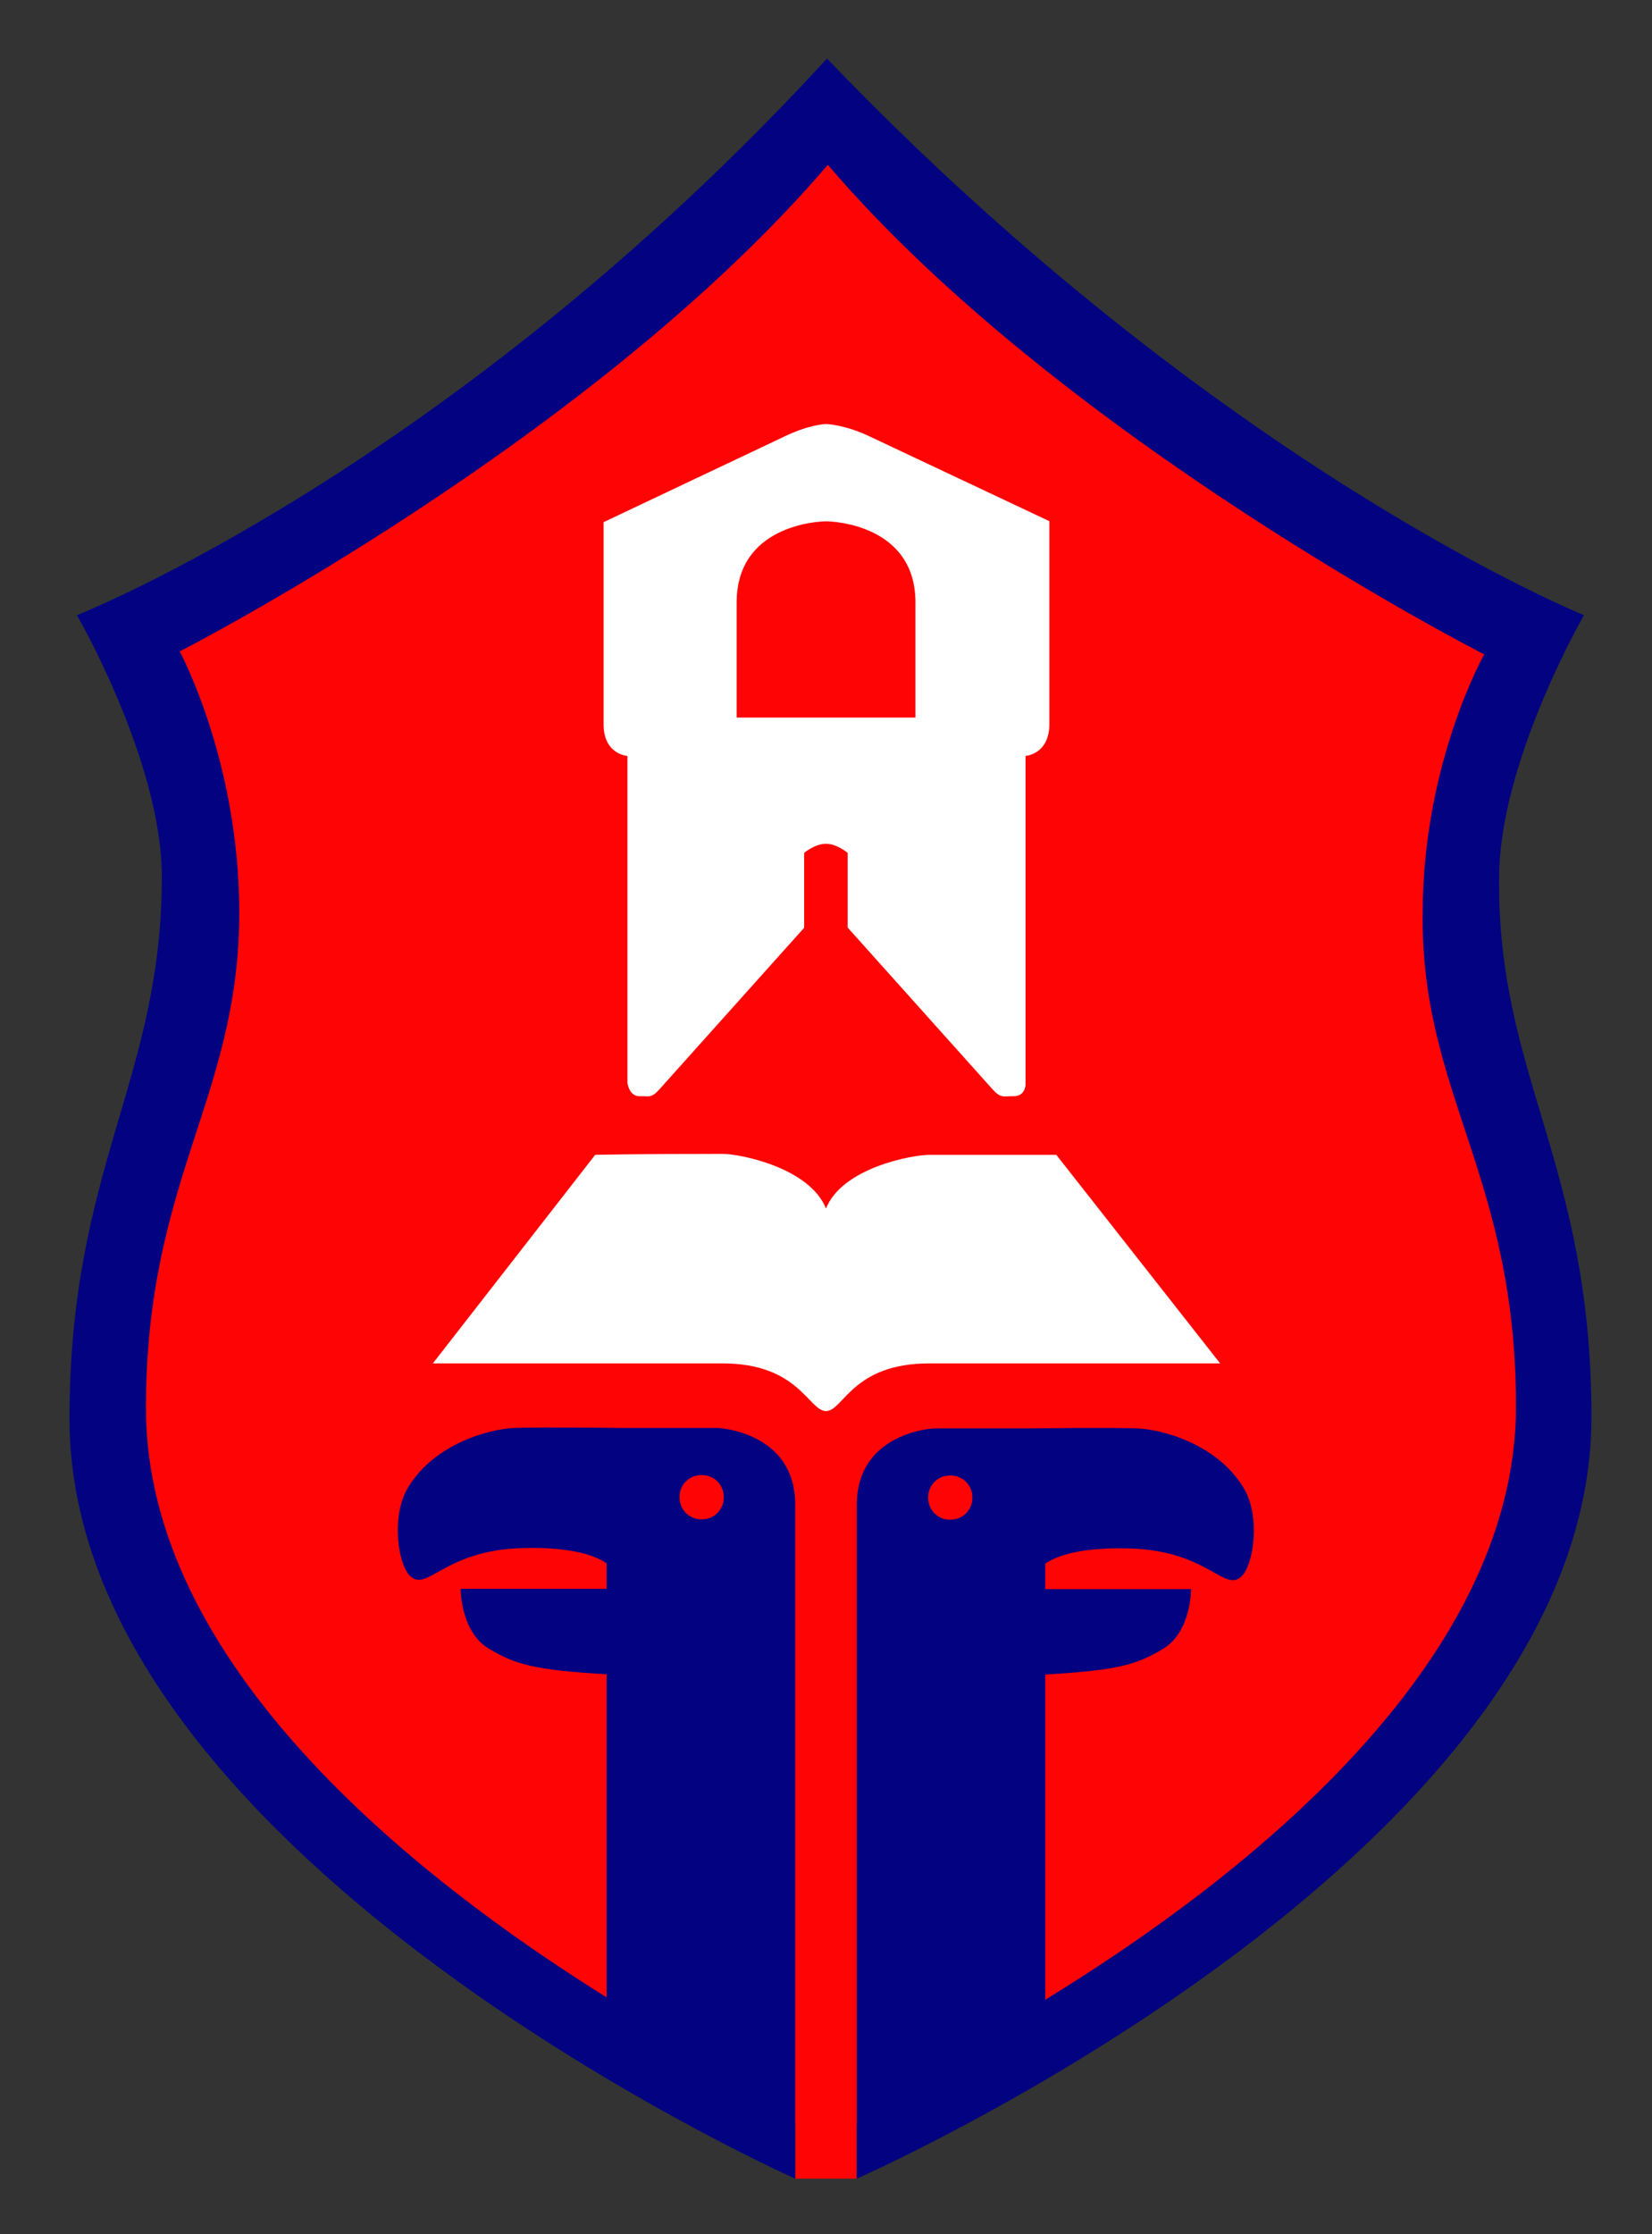
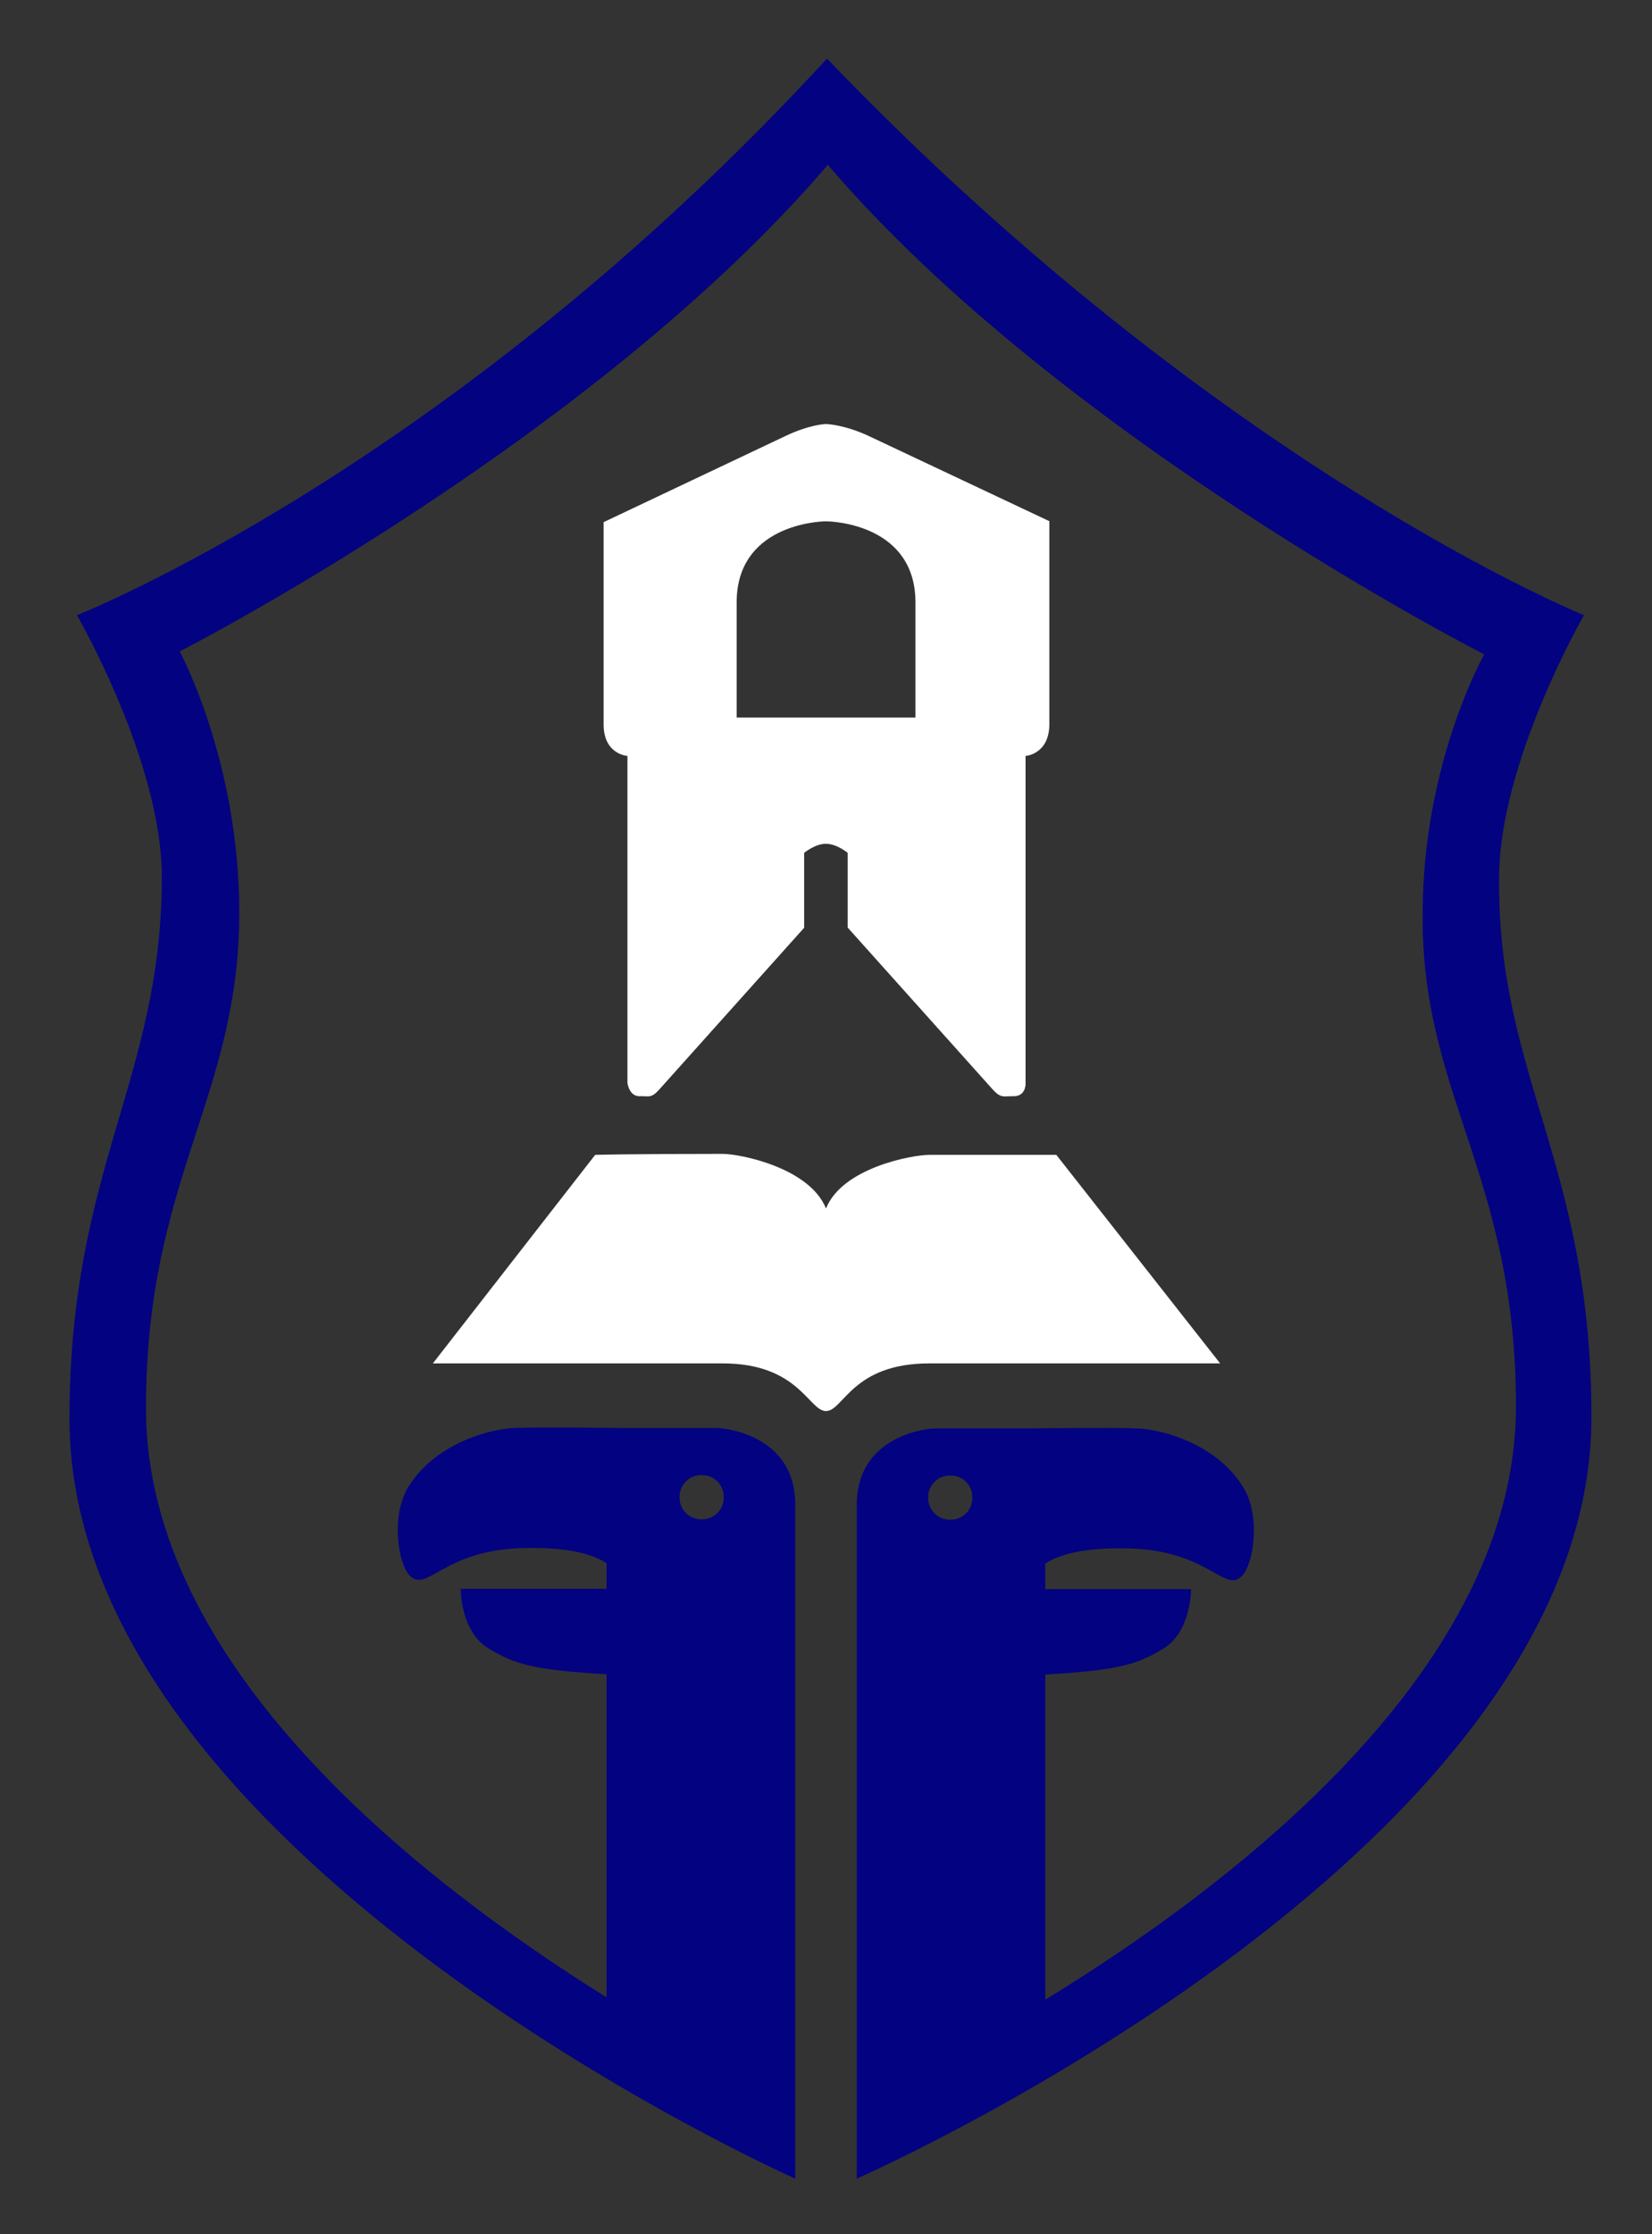
<svg xmlns="http://www.w3.org/2000/svg" version="1.1" id="Layer_1" x="0px" y="0px" width="1664px" height="2250px" viewBox="0 0 1664 2250" enable-background="new 0 0 1664 2250" xml:space="preserve">
  <rect x="0" y="0" width="1664" height="2250" fill="#333333" stroke="none" />
-   <path fill-rule="evenodd" clip-rule="evenodd" fill="#FE0405" d="M1564.674,1411.987c0,405.405-654.133,706.55-701.674,727.899V2194  h-62v-53.903c-42.967-19.551-692.676-321.877-692.676-726.21c0-240.511,88.349-324.979,88.349-518.699  c0-110.156-81.227-250.325-81.227-250.325s357.418-140.601,717.729-532.477c375.973,391.876,724.377,532.477,724.377,532.477  s-81.227,140.604-81.227,251.275C1474.426,1085.723,1564.674,1169.782,1564.674,1411.987L1564.674,1411.987z" />
  <path fill-rule="evenodd" clip-rule="evenodd" fill="#FFFFFF" d="M831.968,426.999c0,0,18.452,0.447,43.54,12.277  c64.945,30.625,181.49,85.583,181.49,85.583c0.002,0,0,139.442,0,204.142c0,30.787-23.998,32.268-23.998,32.268  c0,28.275,0,101.597,0,173.203c0,66.51,0,157.566,0,157.566s-0.004,12.318-12.5,11.903c-9.959-0.142-12.309,2.451-21.078-7.344  c-23.775-26.534-105.906-118.205-145.602-162.511v-75.241c0,0-10.957-9.131-21.911-9.131c-10.957,0-21.91,9.131-21.91,9.131v75.44  c-39.686,44.297-121.366,135.465-145.282,162.16c-8.86,10.11-11.063,7.177-19.717,7.495c-11.478,0.689-13.001-13.539-13.001-13.539  s0-90.467,0-155.463c0-71.754,0-145.333,0-173.67c0,0-24-1.378-24-31.769c0-64.271,0-203.671,0-203.671  s118.404-56.078,183.439-86.881C816.059,427.285,831.968,426.999,831.968,426.999L831.968,426.999z M742,606.712  c0,52.923,0,115.903,0,115.903h180.104c0,0,0-62.98,0-115.903c0-77.64-81.713-81.712-90.052-81.712  C823.712,525,742,529.072,742,606.712L742,606.712z M832,1216.999c16.334-40.999,86.719-54,104-54c96.043,0,127.998,0,127.998,0  L1229.002,1373c0,0-113.584,0-293.002,0c-77.799,0-86.4,47.999-104,47.999c-17.38,0-27.258-47.999-104-47.999  c-179.289,0-292.001,0-292.001,0l163.5-210.001c0,0,31.968-0.999,128.501-0.999C745.071,1162,815.335,1175.688,832,1216.999  L832,1216.999z" />
  <path fill-rule="evenodd" clip-rule="evenodd" fill="#030281" d="M1603.002,1427.001c0,431.259-703.24,750.608-740.002,766.999  c0,0,0-402.452,0-679.111c0.498-72.955,77.932-76.451,77.932-76.451h98.916c0,0,79.434-1.002,105.41,0  c25.977,0.998,80.859,15.957,107.408,59.96c17.482,28.983,9.99,77.453-2,88.944c-17.598,16.871-33.813-25.793-112.9-27.982  c-47.945-1.326-72.428,6.852-84.93,15.268v25.71h146.877c0,0,0.305,42.825-27.977,59.96c-27.129,16.437-46.619,21.759-118.9,26.041  v327.481C1249.949,1893.181,1527,1677.235,1527,1416.45c0-233.045-95.801-314.033-93.998-496.452  C1433.002,768.515,1495,659,1495,659s-424.816-216.447-661.152-493C595.868,444.053,181,656,181,656s59.999,110.513,59.999,263  c0,186.392-93.999,267.863-93.999,499.278c0,257.544,269.801,472.072,464,593.13v-325.351c-72.343-4.288-91.848-9.61-119-26.057  c-28.308-17.148-28.002-60.003-28.002-60.003H611v-25.722c-12.512-8.423-37.017-16.604-85-15.277  c-79.156,2.189-95.387,44.883-112.999,28.002c-12.003-11.501-19.501-60.003-2.002-89.003c26.572-44.032,81.5-58.997,107.502-59.999  c25.999-0.998,105.5,0,105.5,0h99c0,0,77.498,3.5,78,76.5c0,408.779,0,679.501,0,679.501c-21.449-9.64-731-331.486-731-765  c0-253.171,92.998-342.086,92.998-545.999c0-115.954-85.502-263.5-85.502-263.5S453.728,471.501,833.002,59  c395.762,412.501,762.5,560.501,762.5,560.501S1510,767.504,1510,883.999C1508.002,1083.565,1603.002,1172.049,1603.002,1427.001  L1603.002,1427.001z M979.4,1507.6c0-11.98-9.711-21.691-21.691-21.691h-1.08c-11.98,0-21.691,9.711-21.691,21.691v1.085  c0,11.98,9.711,21.694,21.691,21.694h1.08c11.98,0,21.691-9.714,21.691-21.694V1507.6L979.4,1507.6z M684.499,1508.292  c0,11.99,9.72,21.707,21.708,21.707h1.085c11.99,0,21.707-9.717,21.707-21.707v-1.085c0-11.987-9.717-21.707-21.707-21.707h-1.085  c-11.987,0-21.708,9.72-21.708,21.707V1508.292L684.499,1508.292z" />
</svg>